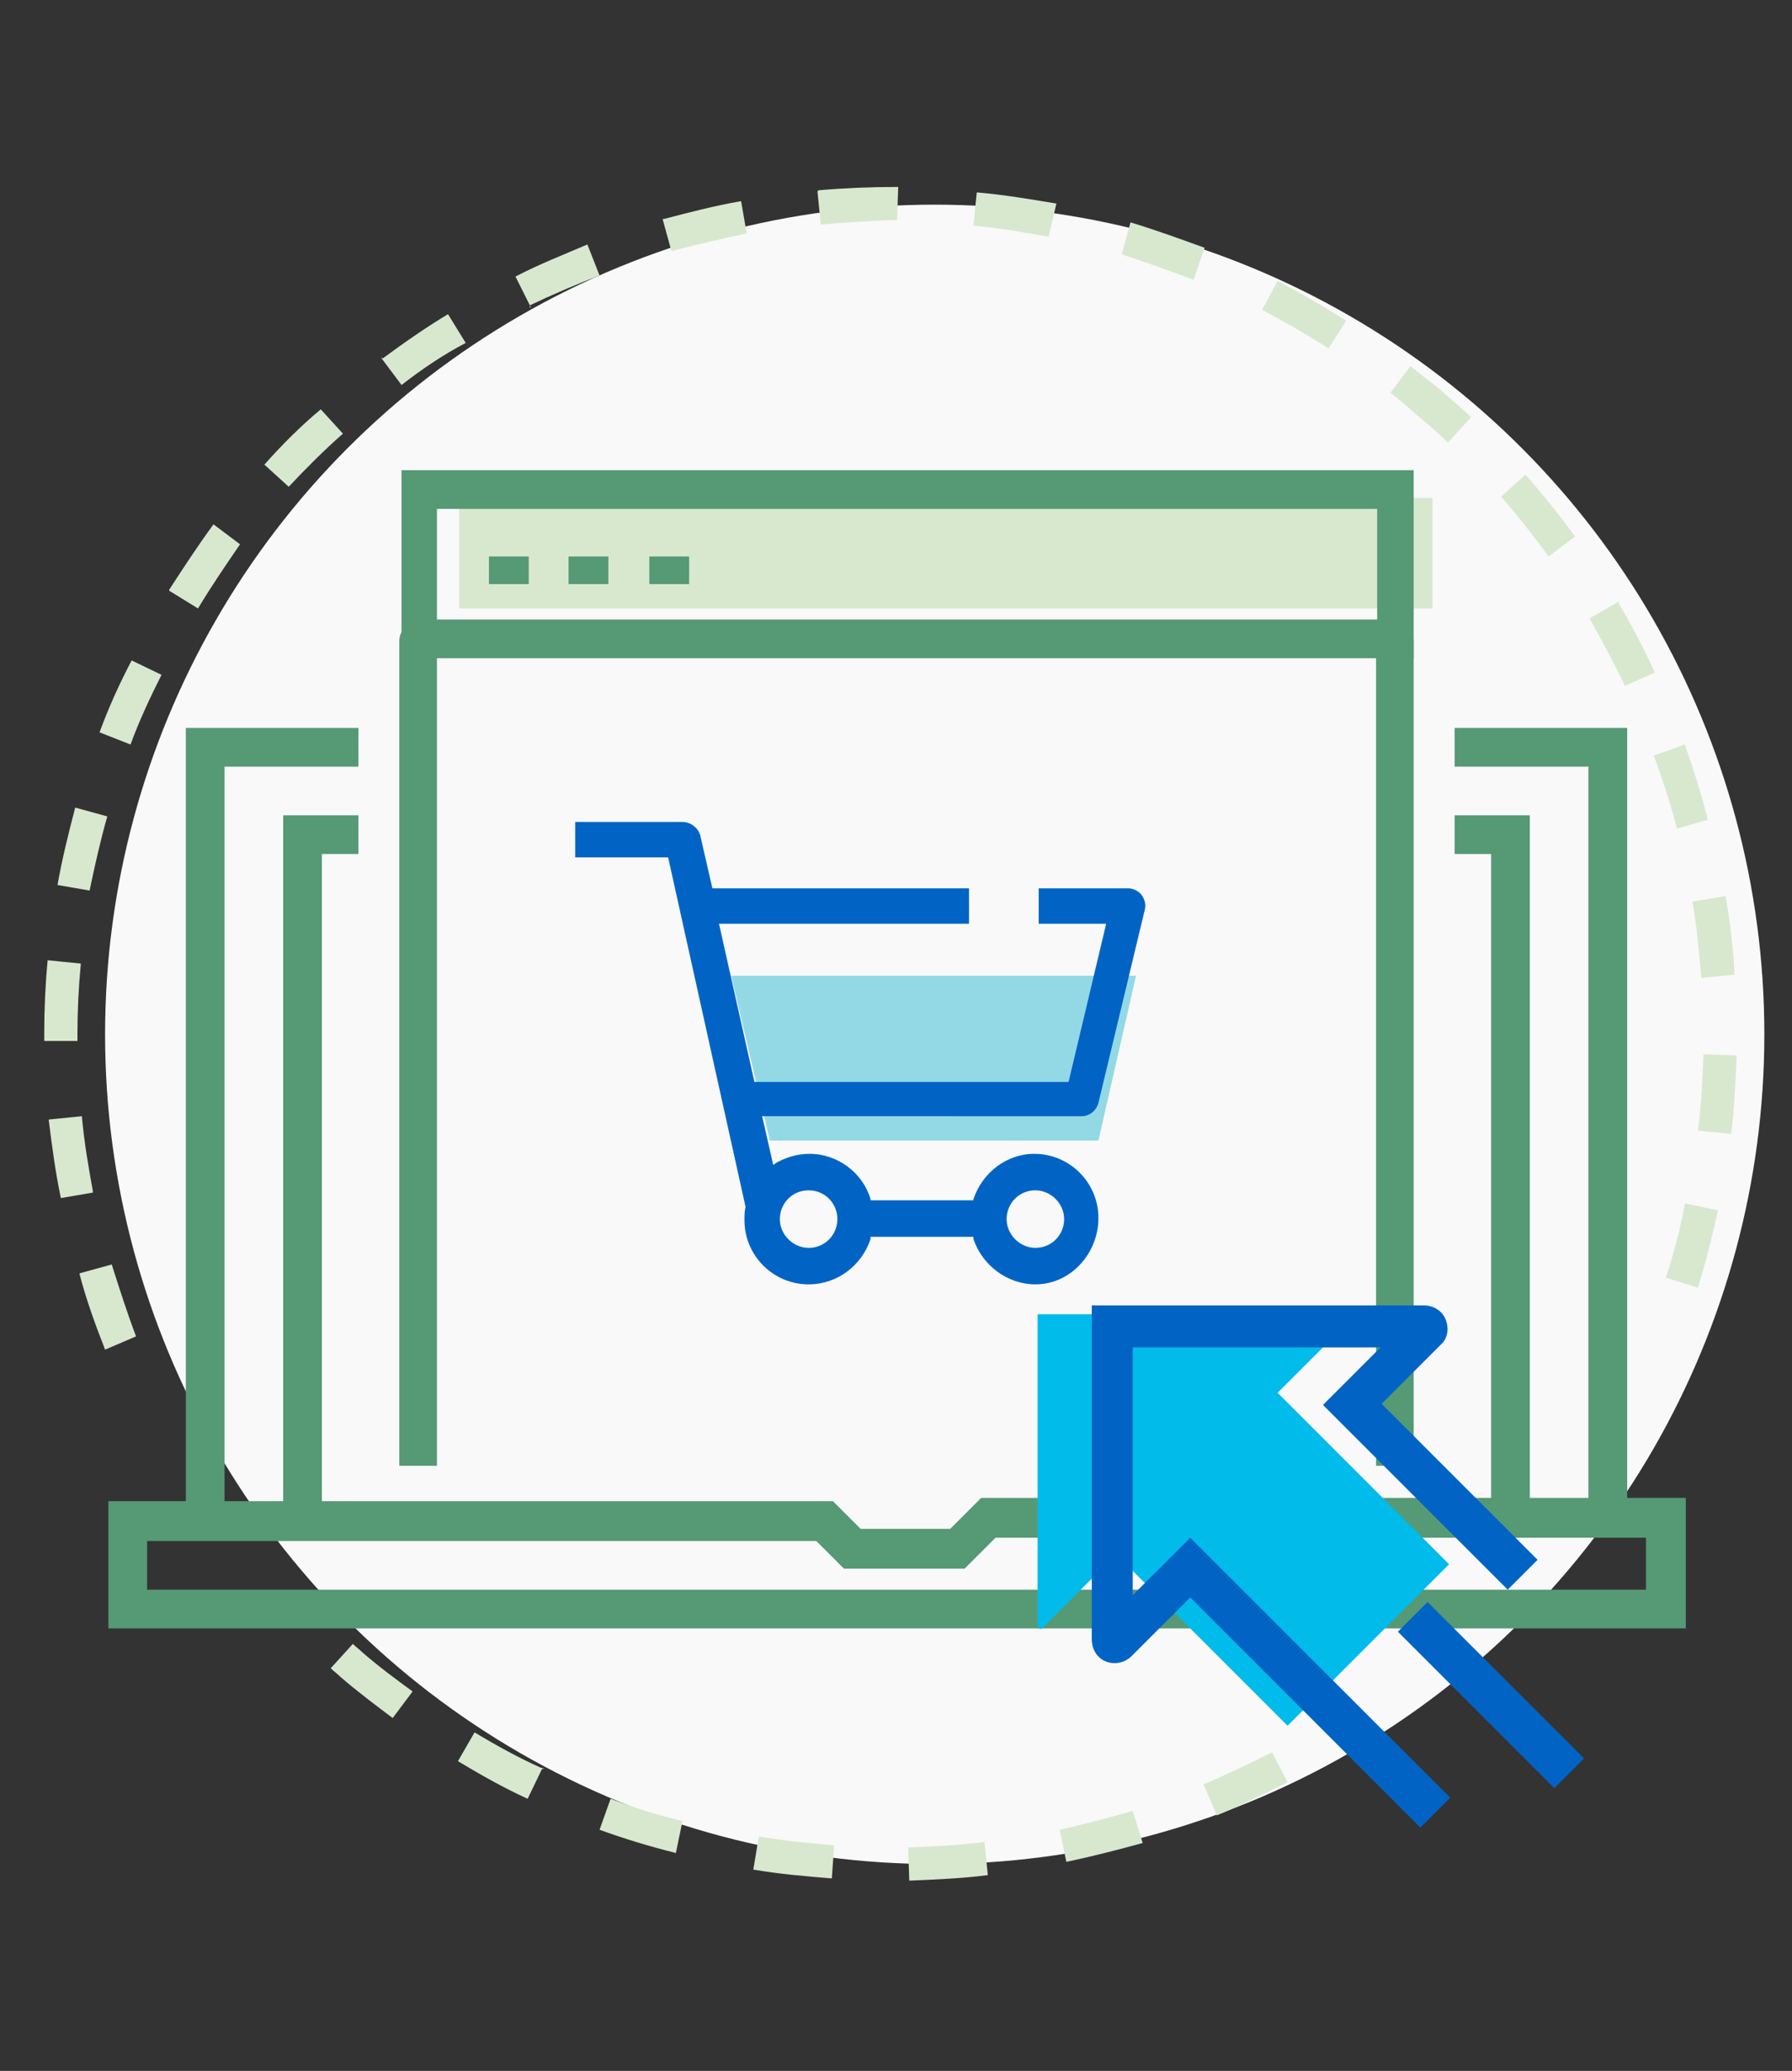
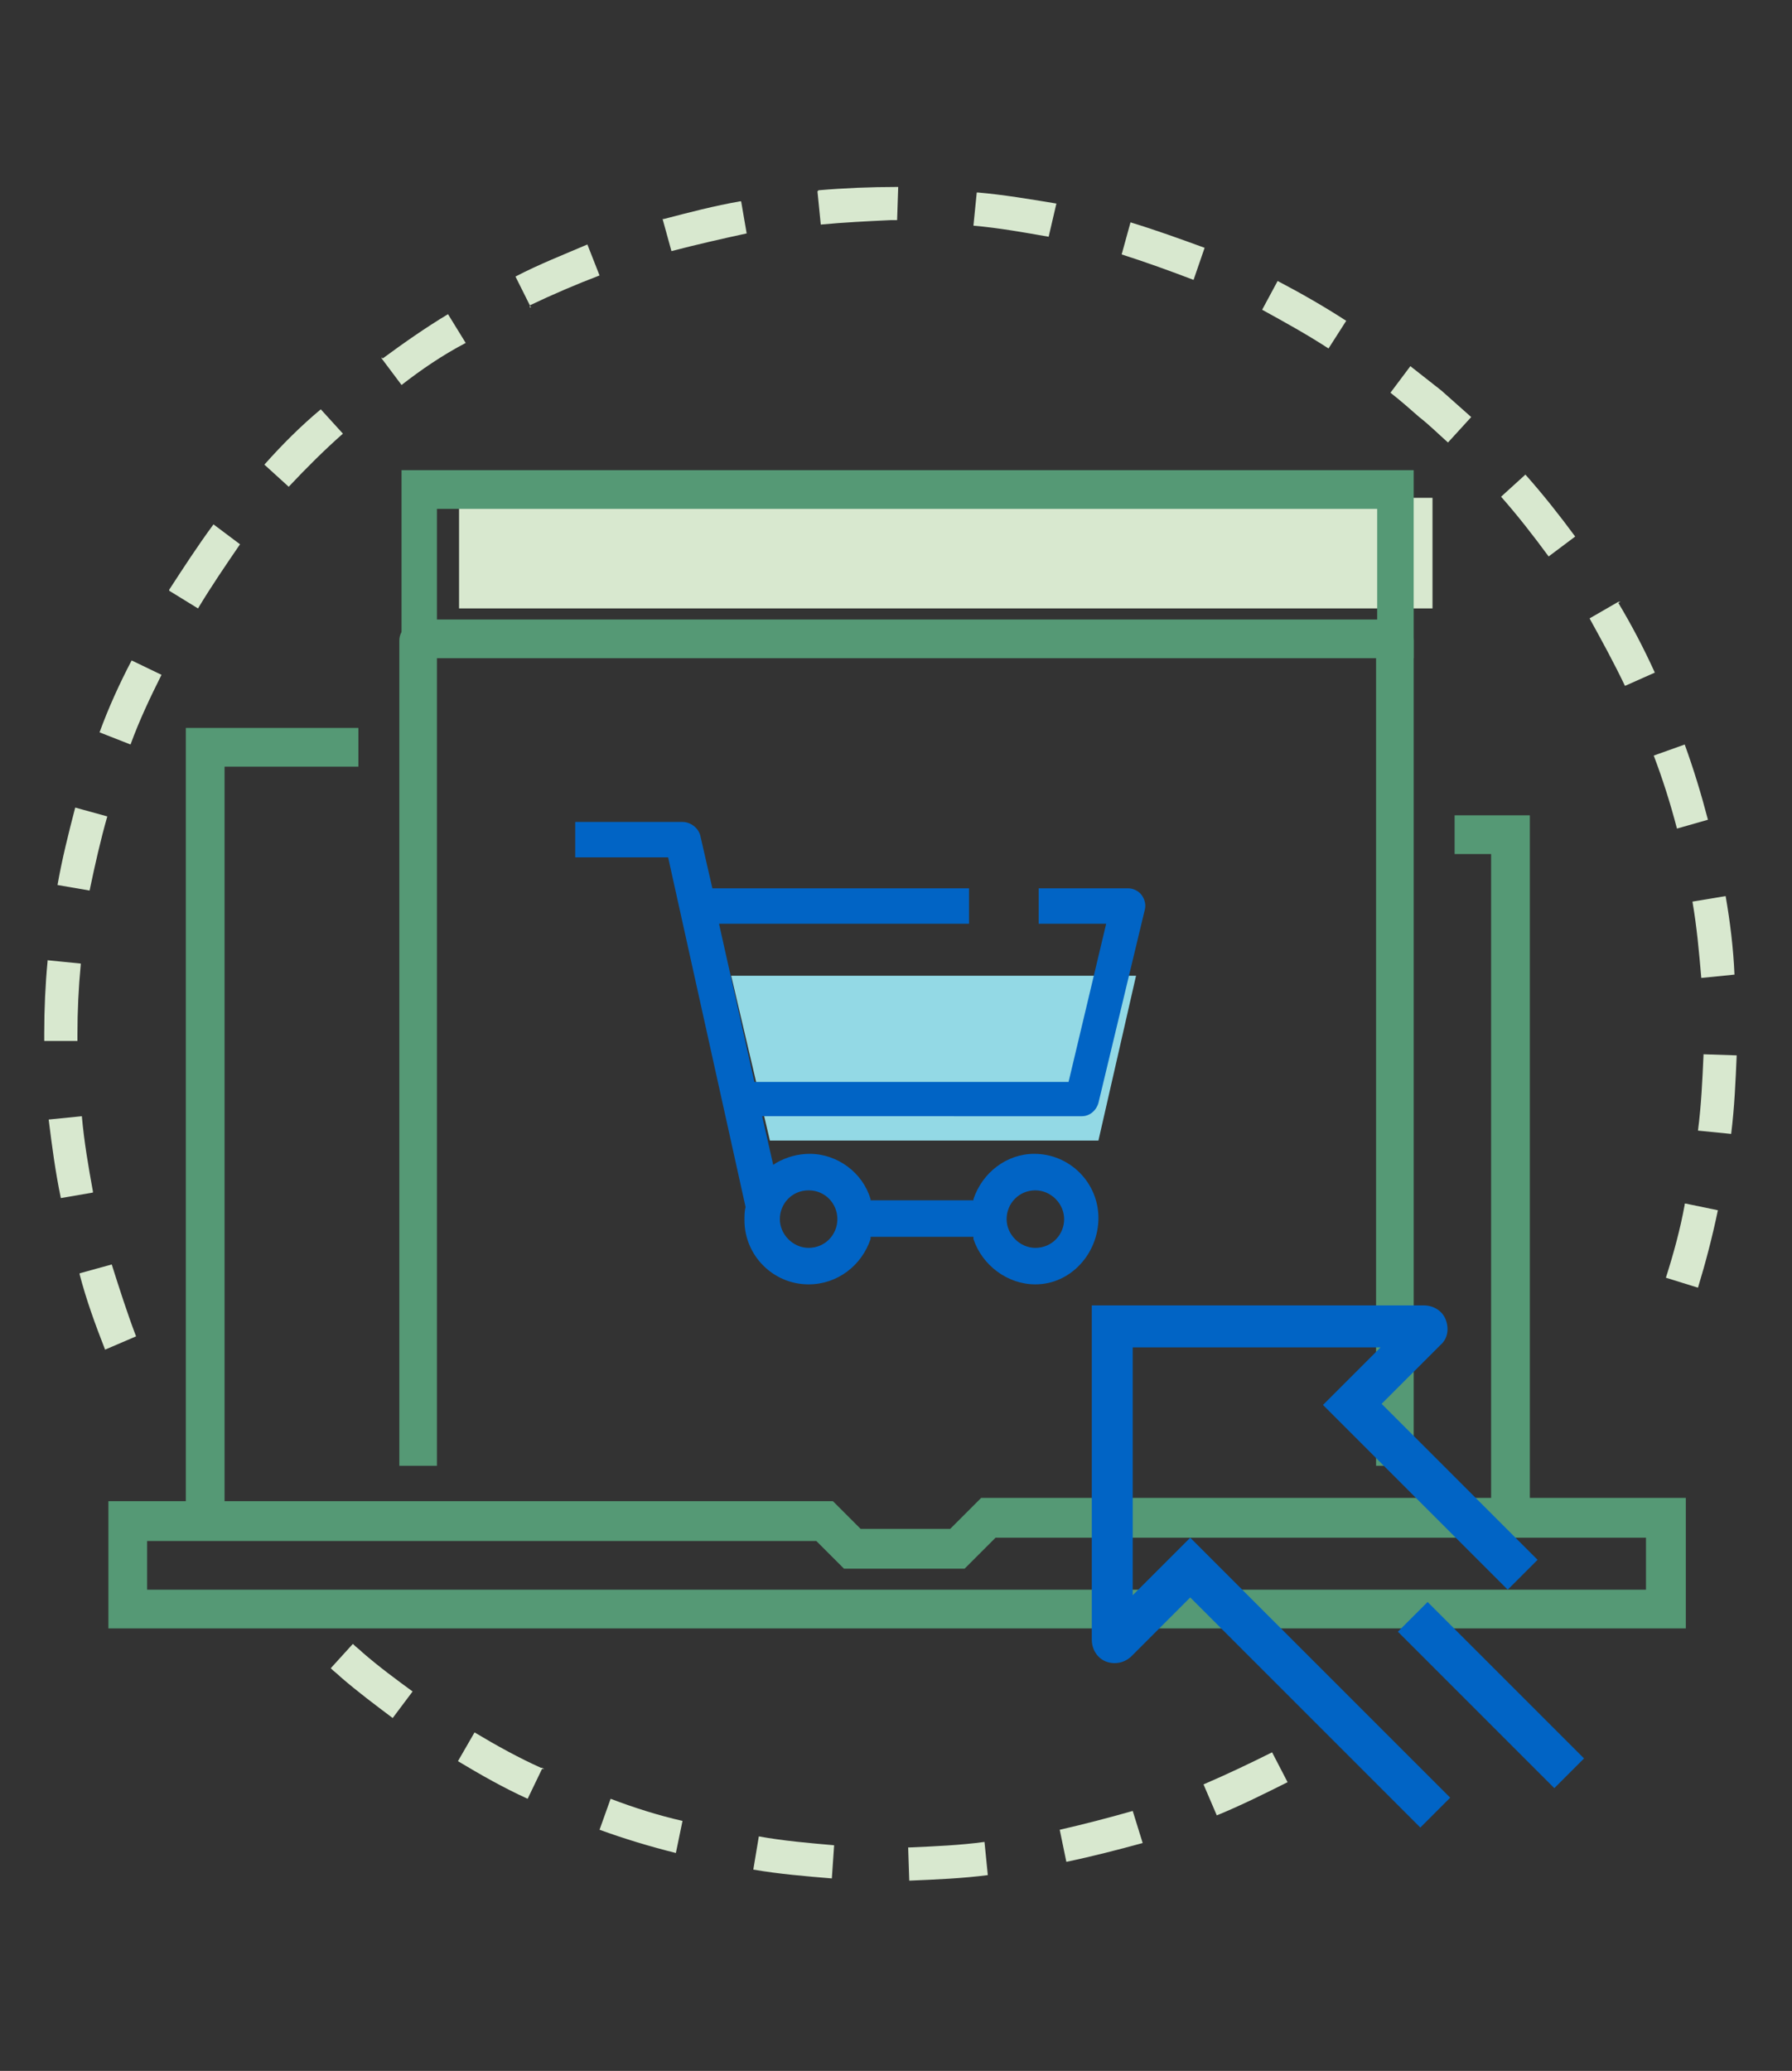
<svg xmlns="http://www.w3.org/2000/svg" version="1.1" id="Layer_1" x="0" y="0" viewBox="0 0 162 187.2" xml:space="preserve">
  <rect x="0" y="0" width="162" height="187.2" fill="#333333" stroke="none" />
  <style>.st0{display:none}.st3{fill:#e9eaeb}.st5,.st6{fill:none;stroke:#2a5082;stroke-width:5.05;stroke-miterlimit:10}.st6{fill:#fff}.st9{fill:#d8e8cf}.st10{fill:#559975}.st13{fill:#0164c5}</style>
  <g class="st0">
    <circle id="Ellipse_15" cx="81" cy="81" r="81" display="inline" fill="#e9e9ea" />
  </g>
  <g class="st0">
    <circle class="st3" cx="81.2" cy="85.6" r="68.2" />
    <path class="st3" d="M81.2 61.5L32 90.5l49.2 28.9 49.2-28.9z" />
    <path fill="#a3d4ff" d="M33.3 123.5v17l47.9 28.9 48-28.9v-17z" />
    <path class="st5" d="M129.2 123.5v17l-48 28.9-47.9-28.9v-17" />
    <path class="st6" d="M156.5 107.8l-49.2 29-26.1-17.4 49.2-28.9z" />
-     <path class="st6" d="M6 107.8l49.2 29 26-17.4L32 90.5zM156.5 73.1l-49.2-29-26.1 17.4 49.2 29z" />
    <path class="st6" d="M6 73.1l49.2-29 26 17.4-49.2 29z" />
    <path class="st5" d="M81.2 128.5v40.4" />
    <path fill="#a3d4ff" stroke="#2a5082" stroke-width="5.05" stroke-miterlimit="10" d="M93.9 70.4V32.6H68.6v37.8H55.2l26 29 26.1-29z" />
  </g>
-   <circle cx="84.5" cy="93.5" r="75" fill="#f9f9f9" />
  <path class="st9" d="M82.2 170l-.1-3h.1c2.3-.1 4.6-.2 6.8-.5l.3 3c-2.3.3-4.7.4-7.1.5zm-7-.2c-2.4-.2-4.8-.4-7.1-.8l.5-3c2.2.4 4.5.6 6.8.8v.1l-.2 2.9zm21.2-1.5l-.6-2.9c2.2-.5 4.5-1.1 6.6-1.7l.9 2.9c-2.2.6-4.5 1.2-6.9 1.7zm-35.3-.8c-2.4-.6-4.7-1.3-6.9-2.1l1-2.8c2.1.8 4.3 1.5 6.5 2l-.6 2.9zm48.9-3.4l-1.2-2.8c2.1-.9 4.2-1.9 6.2-2.9l1.4 2.7c-2 1-4.2 2.1-6.4 3zm-62.3-1.5c-2.2-1-4.3-2.2-6.3-3.4l1.5-2.6c2 1.2 4 2.3 6 3.2h.1l.2.1H49l-1.3 2.7zm-12.2-7.3c-1.6-1.2-3.2-2.4-4.7-3.7-.3-.3-.6-.5-.9-.8l2-2.2c.3.3.6.5.9.8 1.5 1.3 3 2.4 4.5 3.5l-1.8 2.4zM9.5 122c-.9-2.3-1.7-4.5-2.3-6.8v-.1l2.9-.8c.7 2.2 1.4 4.4 2.2 6.5L9.5 122zm144-5.6l-2.9-.9c.7-2.2 1.3-4.4 1.7-6.6v-.1h.1l2.9.6c-.5 2.4-1.1 4.7-1.8 7zm-148-8.1c-.5-2.4-.8-4.7-1.1-7.1l3-.3c.2 2.3.6 4.6 1 6.8v.1l-2.9.5zm151-5.8l-3-.3c.3-2.3.4-4.6.5-6.8v-.1l3 .1c-.1 2.3-.2 4.7-.5 7.1zM4 94.1v-.7c0-2.2.1-4.4.3-6.5v-.1l3 .3v.1c-.2 2.1-.3 4.2-.3 6.3v.6H4zm149.8-5.7c-.2-2.3-.4-4.6-.8-6.9l3-.5c.4 2.3.7 4.7.8 7.1l-3 .3zM8.1 80.5L5.2 80c.4-2.3 1-4.7 1.6-7l2.9.8c-.6 2.1-1.1 4.3-1.6 6.7h.2-.2zm143.5-5.6c-.6-2.3-1.3-4.5-2.1-6.6l2.8-1c.8 2.2 1.5 4.5 2.1 6.8l-2.8.8zM11.8 67.3L9 66.2c.8-2.2 1.8-4.4 2.9-6.5l2.7 1.3c-1 2-2 4.1-2.8 6.3zM146.9 62c-1-2.1-2.1-4.1-3.2-6.1l2.6-1.5h.2l-.2.1c1.2 2 2.3 4.1 3.3 6.3l-2.7 1.2zm-129-7l-2.6-1.6v-.1c1.3-2 2.6-4 4-5.9l2.4 1.8c-1.3 1.9-2.6 3.8-3.8 5.8zM140 50.3c-1.4-1.9-2.8-3.7-4.3-5.4l2.2-2c1.6 1.8 3.1 3.7 4.5 5.6l-2.4 1.8zM26.1 44l-2.2-2c1.6-1.8 3.3-3.5 5.1-5l2 2.2c-1.7 1.5-3.3 3.1-4.9 4.8zm104.8-4c-.9-.8-1.7-1.6-2.6-2.3-.8-.7-1.7-1.5-2.6-2.2l1.8-2.4c.9.7 1.9 1.5 2.8 2.2l2.7 2.4-2.1 2.3zm-94.6-5.2l-1.8-2.4v-.1l.1.1c1.9-1.4 3.9-2.8 5.9-4l1.6 2.6c-2.1 1.1-4 2.4-5.8 3.8zm83.8-3.3c-2-1.3-4-2.4-6-3.5l1.4-2.6c2.1 1.1 4.2 2.3 6.2 3.6l-1.6 2.5zM48 27.8L46.6 25c2.1-1.1 4.4-2 6.5-2.9l1.1 2.8c-2.1.8-4.2 1.7-6.3 2.7v.2zm59.9-2.5c-2.1-.8-4.3-1.6-6.5-2.3l.8-2.9c2.3.7 4.5 1.5 6.7 2.3l-1 2.9zm-47.2-2.6l-.8-2.9h.1c2.3-.6 4.6-1.2 6.9-1.6h.1l.5 2.9c-2.3.5-4.5 1-6.8 1.6zm34.1-1.3c-2.3-.4-4.5-.8-6.8-1l.3-3h.1c2.3.2 4.7.6 7.1 1l-.7 3zm-20.6-1.1l-.3-3 .1-.1c2.3-.2 4.7-.3 7.1-.3h.1l-.1 3h-.6c-2.1.1-4.2.2-6.3.4zM41.5 45h88v10h-88z" />
  <path class="st10" d="M127.8 57.9c0-2.3-3.4-2.3-3.4 0v74.6h3.4V57.9zM39.5 132.5V57.9c0-.9-.8-1.7-1.7-1.7-.9 0-1.7.8-1.7 1.7v74.6h3.4z" />
  <path class="st10" d="M36.3 42.5v17h91.5v-17H36.3zM124.5 56h-85V46h85v10zM152.3 147.2H9.8v-11.5h65.5l2.5 2.5h8.1l2.8-2.8h63.7v11.8zm-139-3.5h135.5V139H90l-2.8 2.8H76.3l-2.5-2.5H13.3v4.4z" />
-   <path class="st10" d="M58.7 50.3h3.6v2.5h-3.6zM51.4 50.3H55v2.5h-3.6zM44.2 50.3h3.6v2.5h-3.6zM147.1 136h-3.5V69.3h-12.1v-3.5h15.6z" />
  <g>
    <path class="st10" d="M138.3 136h-3.5V77.2h-3.3v-3.5h6.8z" />
  </g>
  <g>
    <path class="st10" d="M20.3 136h-3.5V65.8h15.6v3.5H20.3z" />
  </g>
  <g>
-     <path class="st10" d="M29.1 136h-3.5V73.7h6.8v3.5h-3.3z" />
-   </g>
+     </g>
  <path d="M46.3 115.5c-.7.5-1.1 1.4-1.1 2.2 0 1.6 1.3 2.9 2.9 2.9 1 0 2-.4 2.9-1l1.2-.9-1.5-6.6-4.4 3.4z" fill="none" />
  <path fill="#93d9e5" d="M66.1 88.2h36.6l-3.4 14.9H69.6z" />
  <path class="st13" d="M93.6 116.1c-2.5 0-4.8-1.7-5.6-4.1v-.2h-9.3v.2c-.8 2.4-3 4.1-5.6 4.1-3.2 0-5.8-2.6-5.8-5.8 0-.4 0-.8.1-1.2l-7-31.6H52v-3.2h9.7c.7 0 1.4.5 1.6 1.2l1.1 4.8h23.2v3.2H65l3.2 14.3h28.4l3.4-14.3h-6.1v-3.2h8.1c.4 0 .9.2 1.2.6.3.4.4.9.3 1.3l-4.2 17.5c-.2.7-.8 1.2-1.5 1.2H68.9l1 4.4.3-.2c.9-.5 1.9-.8 3-.8 2.5 0 4.8 1.7 5.5 4.1v.1H88v-.1c.8-2.4 3-4.1 5.5-4.1 3.2 0 5.8 2.6 5.8 5.8s-2.5 6-5.7 6zm0-8.5c-1.5 0-2.6 1.2-2.6 2.6s1.2 2.6 2.6 2.6c1.5 0 2.6-1.2 2.6-2.6s-1.2-2.6-2.6-2.6zm-20.5 0c-1.5 0-2.6 1.2-2.6 2.6s1.2 2.6 2.6 2.6c1.5 0 2.6-1.2 2.6-2.6s-1.1-2.6-2.6-2.6z" />
  <g>
-     <path d="M131 141.4l-15.5-15.5 6.7-6.7c.2-.2 0-.4-.2-.4H93.8V147c0 .2.3.3.4.2l6.7-6.7 15.5 15.5 14.6-14.6z" fill="#01bbea" />
    <path class="st13" d="M98.6 118h30.1c.9 0 1.7.5 2 1.3.3.8.2 1.7-.5 2.3l-5.3 5.3L139 141l-2.7 2.7-16.7-16.7 5.2-5.2h-22.4v22.4l5.2-5.2 23.5 23.5-2.7 2.7-20.8-20.8-5.3 5.3c-.6.6-1.5.8-2.3.5-.8-.3-1.3-1.1-1.3-2V118z" />
    <path transform="rotate(-45.001 134.822 153.23)" class="st13" d="M132.9 143.2h3.8v20h-3.8z" />
  </g>
</svg>